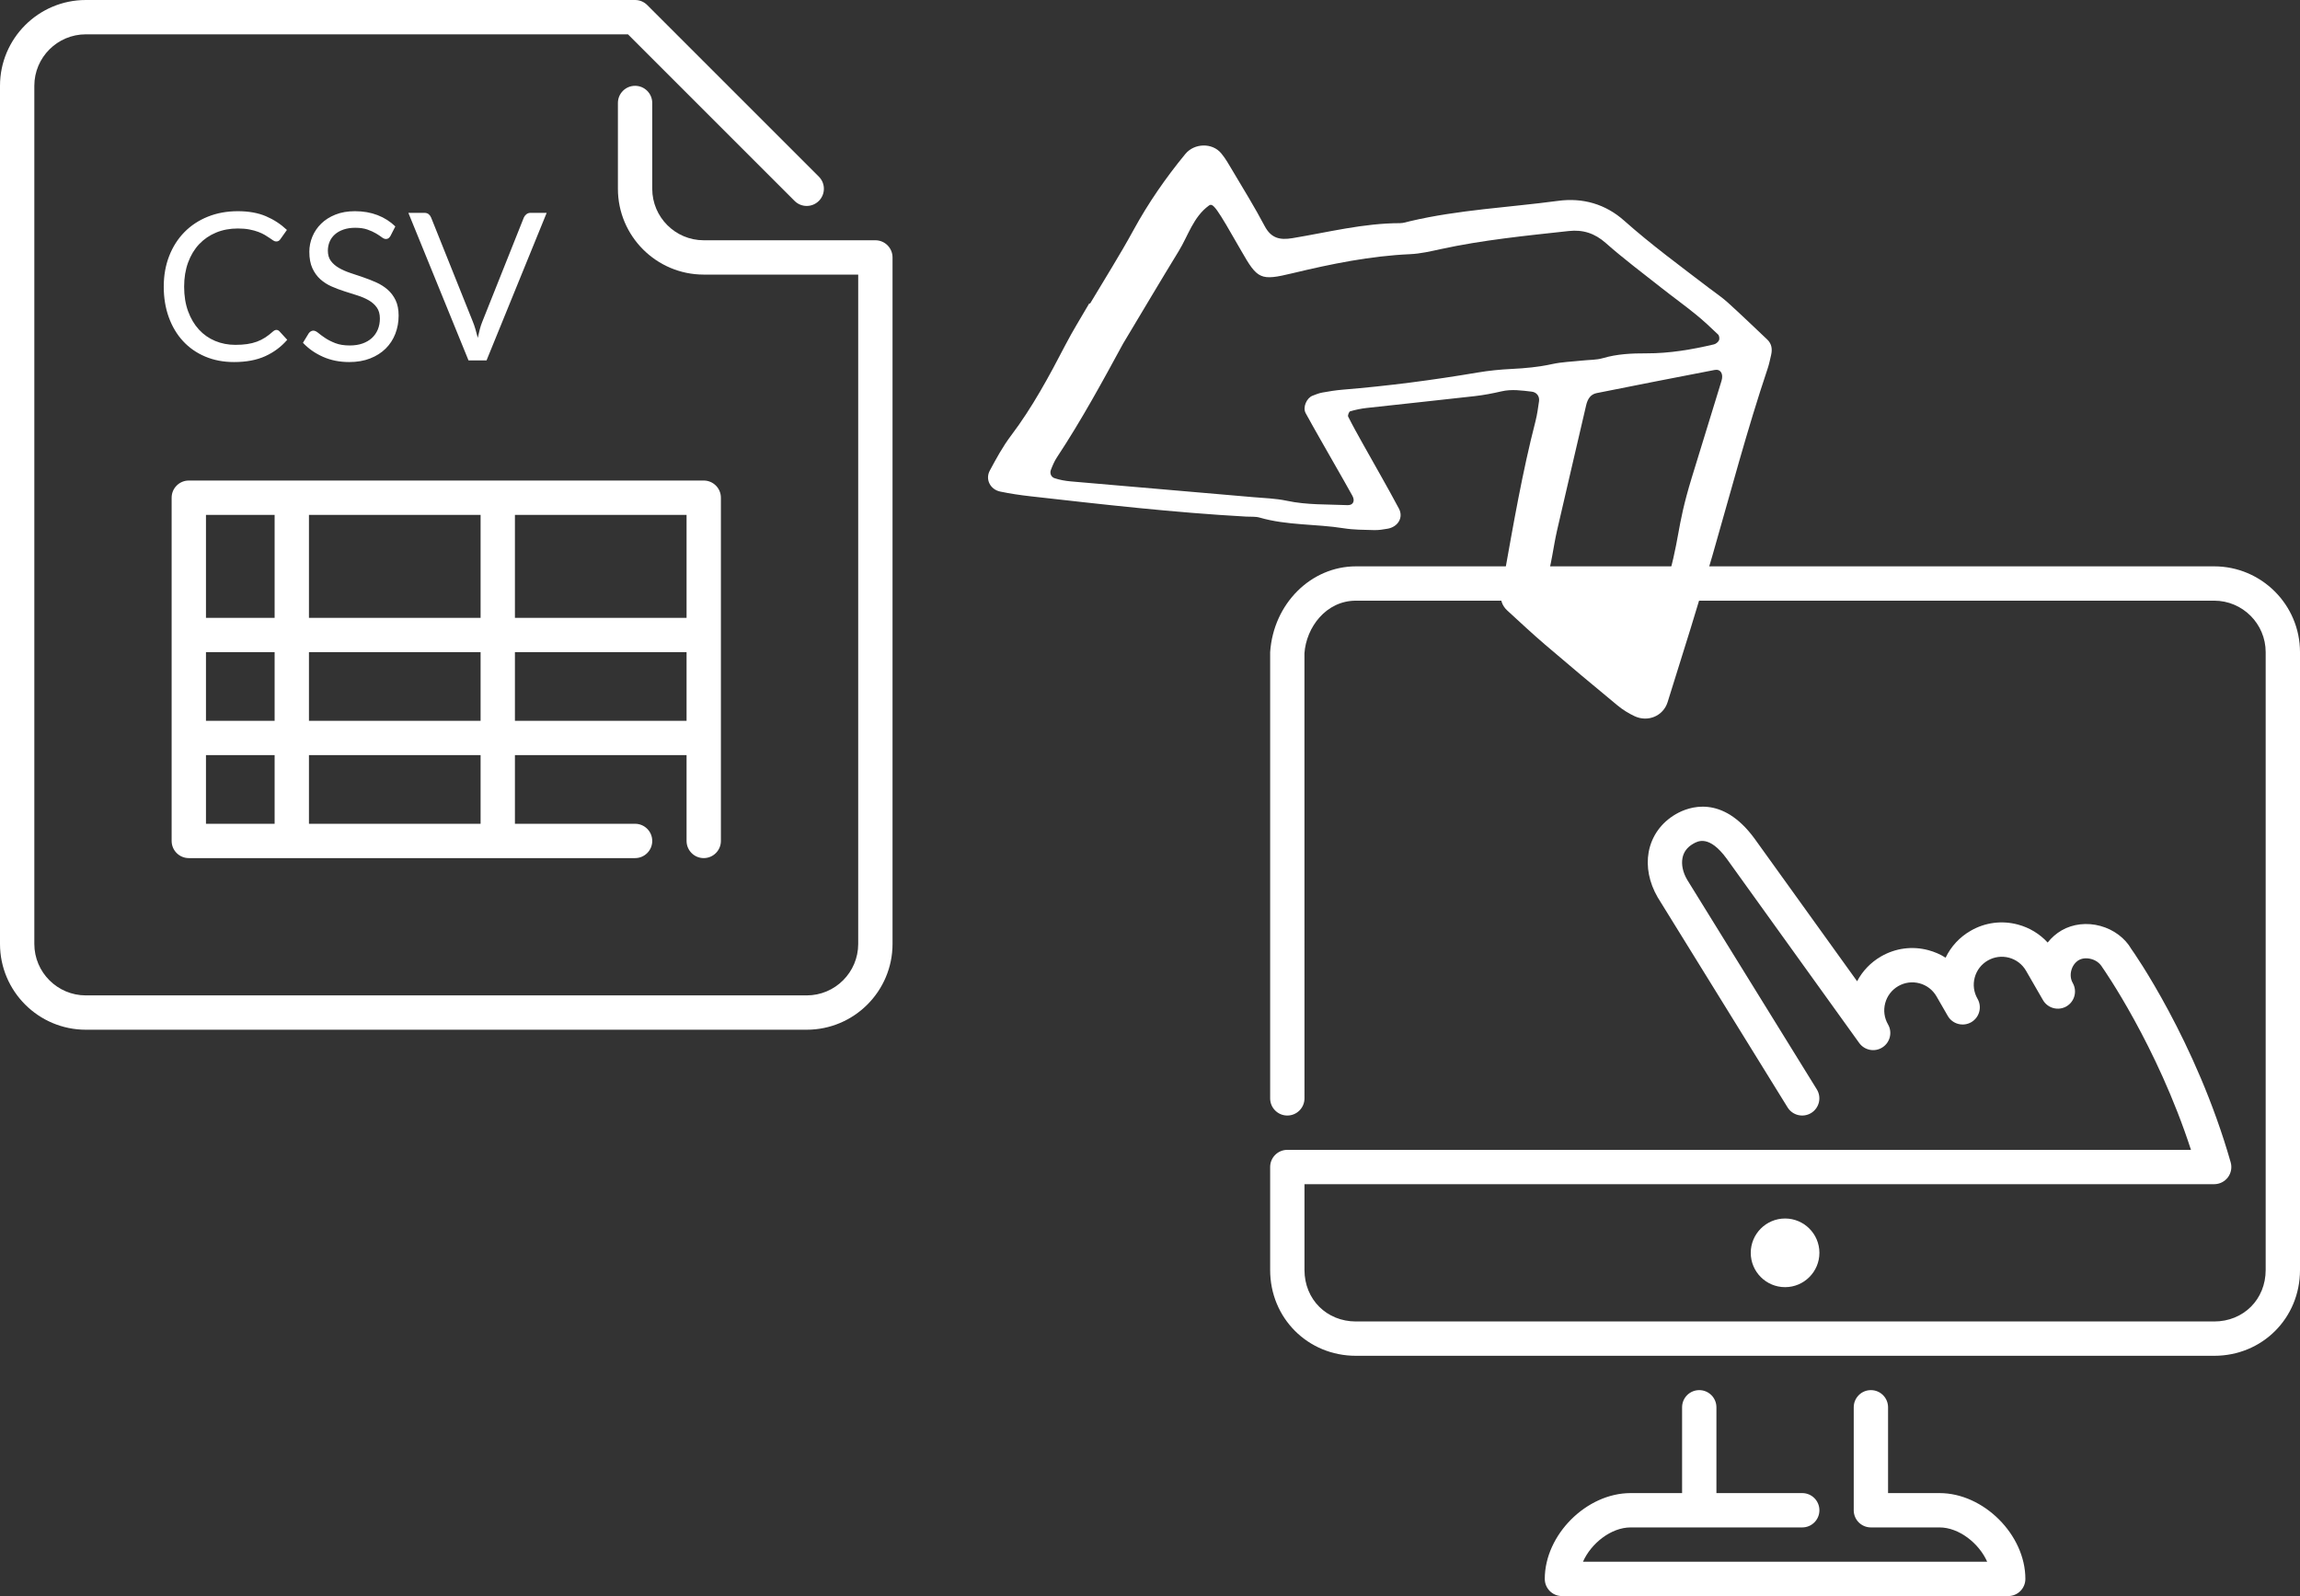
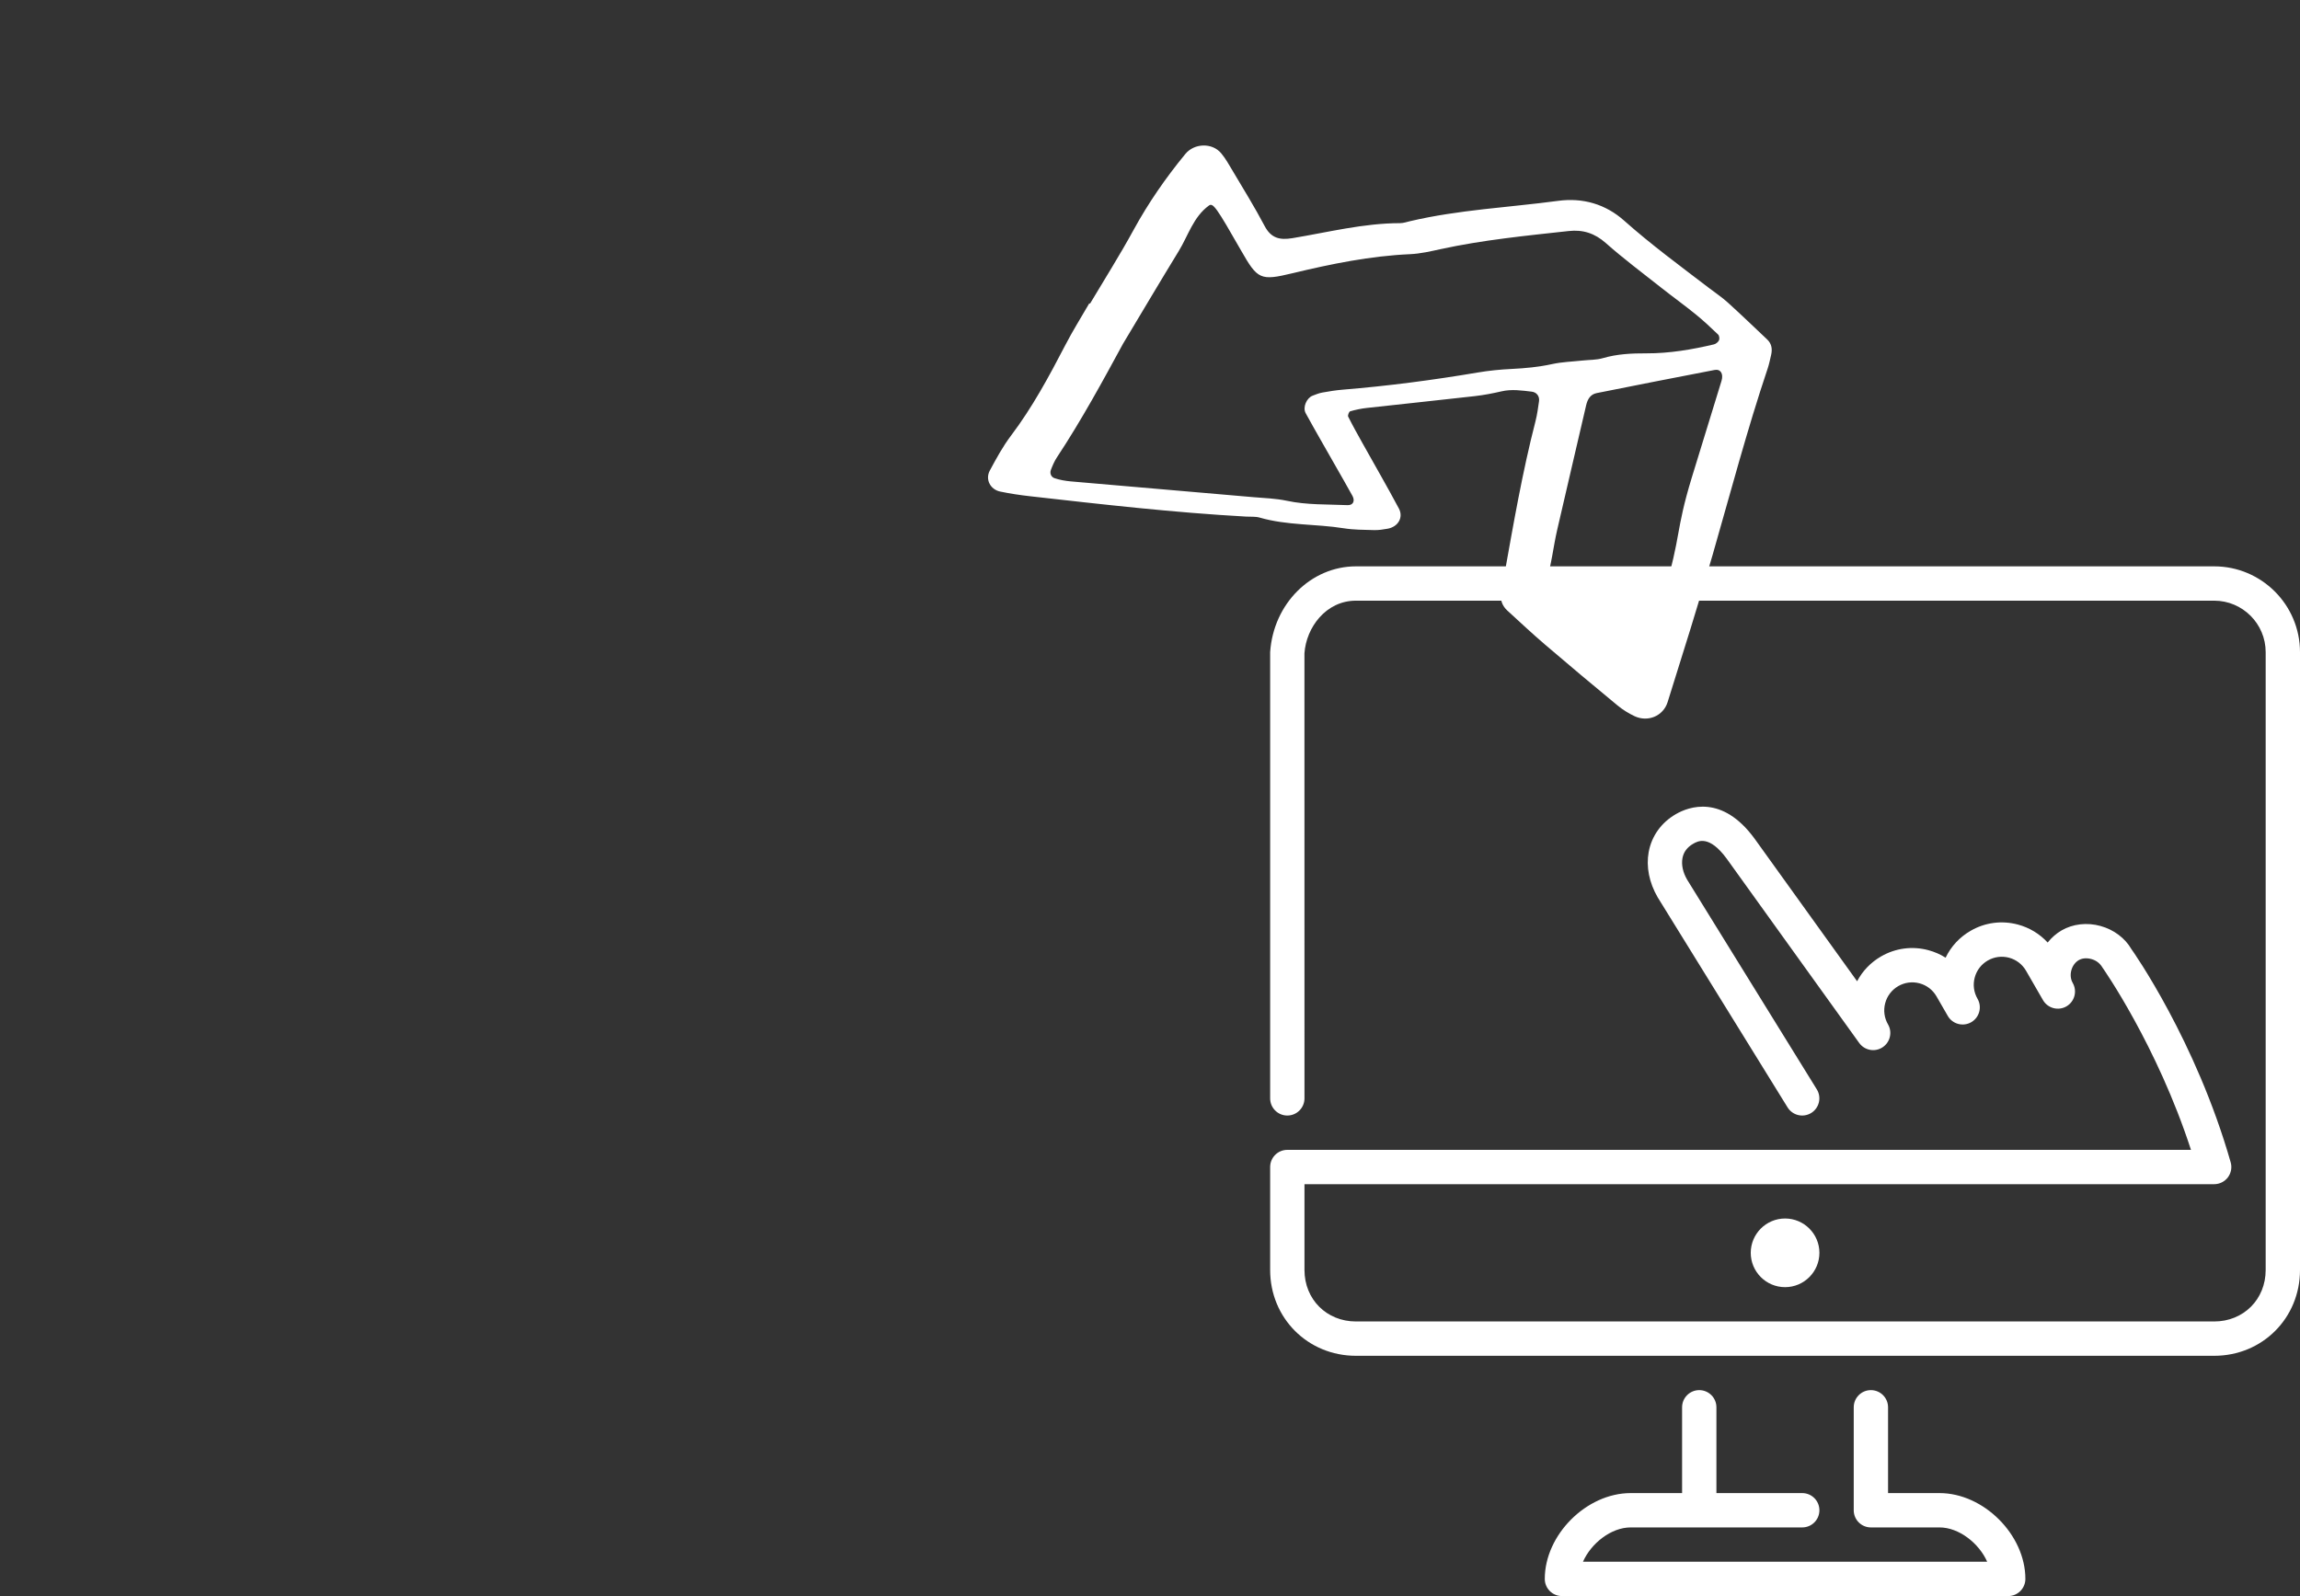
<svg xmlns="http://www.w3.org/2000/svg" width="134px" height="93px" viewBox="0 0 134 93" version="1.1">
  <rect x="0" y="0" width="134" height="93" fill="#333333" stroke="none" />
  <title>Group 11</title>
  <g id="Blog---Archive" stroke="none" stroke-width="1" fill="none" fill-rule="evenodd">
    <g id="Archive" transform="translate(-349, -2374)" fill="#FFFFFF">
      <g id="Row" transform="translate(258, 2289)">
        <g id="Group-11" transform="translate(91, 85)">
          <g id="File">
-             <path d="M13.638,21.096 C14.346,21.096 14.951,20.982 15.453,20.754 C15.955,20.526 16.382,20.208 16.734,19.8 L16.734,19.8 L16.278,19.302 C16.226,19.25 16.168,19.224 16.104,19.224 C16.04,19.224 15.974,19.254 15.906,19.314 C15.754,19.45 15.603,19.567 15.453,19.665 C15.303,19.763 15.141,19.844 14.967,19.908 C14.793,19.972 14.604,20.019 14.4,20.049 C14.196,20.079 13.966,20.094 13.71,20.094 C13.29,20.094 12.898,20.018 12.534,19.866 C12.17,19.714 11.855,19.493 11.589,19.203 C11.323,18.913 11.113,18.558 10.959,18.138 C10.805,17.718 10.728,17.24 10.728,16.704 C10.728,16.184 10.805,15.714 10.959,15.294 C11.113,14.874 11.328,14.518 11.604,14.226 C11.88,13.934 12.209,13.709 12.591,13.551 C12.973,13.393 13.394,13.314 13.854,13.314 C14.11,13.314 14.336,13.333 14.532,13.371 C14.728,13.409 14.9,13.456 15.048,13.512 C15.196,13.568 15.324,13.628 15.432,13.692 C15.54,13.756 15.634,13.816 15.714,13.872 C15.794,13.928 15.863,13.975 15.921,14.013 C15.979,14.051 16.034,14.07 16.086,14.07 C16.154,14.07 16.206,14.057 16.242,14.031 C16.278,14.005 16.31,13.972 16.338,13.932 L16.338,13.932 L16.716,13.398 C16.36,13.062 15.953,12.796 15.495,12.6 C15.037,12.404 14.492,12.306 13.86,12.306 C13.22,12.306 12.635,12.413 12.105,12.627 C11.575,12.841 11.12,13.142 10.74,13.53 C10.36,13.918 10.065,14.382 9.855,14.922 C9.645,15.462 9.54,16.056 9.54,16.704 C9.54,17.352 9.638,17.946 9.834,18.486 C10.03,19.026 10.306,19.489 10.662,19.875 C11.018,20.261 11.448,20.561 11.952,20.775 C12.456,20.989 13.018,21.096 13.638,21.096 Z M20.344,21.096 C20.8,21.096 21.207,21.026 21.565,20.886 C21.923,20.746 22.225,20.554 22.471,20.31 C22.717,20.066 22.904,19.779 23.032,19.449 C23.16,19.119 23.224,18.766 23.224,18.39 C23.224,18.034 23.165,17.734 23.047,17.49 C22.929,17.246 22.773,17.04 22.579,16.872 C22.385,16.704 22.165,16.565 21.919,16.455 C21.673,16.345 21.421,16.246 21.163,16.158 C20.905,16.07 20.653,15.985 20.407,15.903 C20.161,15.821 19.941,15.724 19.747,15.612 C19.553,15.5 19.397,15.365 19.279,15.207 C19.161,15.049 19.102,14.85 19.102,14.61 C19.102,14.422 19.136,14.247 19.204,14.085 C19.272,13.923 19.373,13.782 19.507,13.662 C19.641,13.542 19.808,13.447 20.008,13.377 C20.208,13.307 20.438,13.272 20.698,13.272 C20.974,13.272 21.209,13.306 21.403,13.374 C21.597,13.442 21.763,13.517 21.901,13.599 C22.039,13.681 22.153,13.756 22.243,13.824 C22.333,13.892 22.412,13.926 22.48,13.926 C22.544,13.926 22.596,13.911 22.636,13.881 C22.676,13.851 22.714,13.806 22.75,13.746 L22.75,13.746 L23.032,13.194 C22.736,12.906 22.39,12.686 21.994,12.534 C21.598,12.382 21.16,12.306 20.68,12.306 C20.252,12.306 19.873,12.372 19.543,12.504 C19.213,12.636 18.936,12.812 18.712,13.032 C18.488,13.252 18.317,13.504 18.199,13.788 C18.081,14.072 18.022,14.366 18.022,14.67 C18.022,15.05 18.081,15.369 18.199,15.627 C18.317,15.885 18.472,16.1 18.664,16.272 C18.856,16.444 19.075,16.584 19.321,16.692 C19.567,16.8 19.819,16.895 20.077,16.977 C20.335,17.059 20.587,17.139 20.833,17.217 C21.079,17.295 21.298,17.39 21.49,17.502 C21.682,17.614 21.837,17.753 21.955,17.919 C22.073,18.085 22.132,18.298 22.132,18.558 C22.132,18.794 22.092,19.008 22.012,19.2 C21.932,19.392 21.817,19.557 21.667,19.695 C21.517,19.833 21.334,19.94 21.118,20.016 C20.902,20.092 20.656,20.13 20.38,20.13 C20.048,20.13 19.767,20.085 19.537,19.995 C19.307,19.905 19.111,19.806 18.949,19.698 C18.787,19.59 18.652,19.491 18.544,19.401 C18.436,19.311 18.34,19.266 18.256,19.266 C18.2,19.266 18.149,19.281 18.103,19.311 C18.057,19.341 18.018,19.378 17.986,19.422 L17.986,19.422 L17.65,19.974 C17.974,20.318 18.365,20.591 18.823,20.793 C19.281,20.995 19.788,21.096 20.344,21.096 Z M28.346,21 L31.85,12.402 L30.914,12.402 C30.814,12.402 30.73,12.431 30.662,12.489 C30.594,12.547 30.546,12.61 30.518,12.678 L30.518,12.678 L28.1,18.744 C28.044,18.88 27.995,19.028 27.953,19.188 C27.911,19.348 27.872,19.514 27.836,19.686 C27.792,19.514 27.747,19.348 27.701,19.188 C27.655,19.028 27.604,18.88 27.548,18.744 L27.548,18.744 L25.118,12.678 C25.086,12.598 25.038,12.532 24.974,12.48 C24.91,12.428 24.826,12.402 24.722,12.402 L24.722,12.402 L23.792,12.402 L27.296,21 L28.346,21 Z" id="CSV" fill-rule="nonzero" />
-             <path d="M40,38 L30,38 L30,42 L40,42 L40,38 Z M28,44 L18,44 L18,48 L28,48 L28,44 Z M12,48 L16,48 L16,44 L12,44 L12,48 Z M12,36 L16,36 L16,30 L12,30 L12,36 Z M28,30 L18,30 L18,36 L28,36 L28,30 Z M18,42 L28,42 L28,38 L18,38 L18,42 Z M12,42 L16,42 L16,38 L12,38 L12,42 Z M40,30 L30,30 L30,36 L40,36 L40,30 Z M40,49 L40,44 L30,44 L30,48 L37,48 C37.552,48 38,48.448 38,49 C38,49.552 37.552,50 37,50 L11,50 C10.448,50 10,49.552 10,49 L10,29 C10,28.448 10.448,28 11,28 L41,28 C41.552,28 42,28.448 42,29 L42,49 C42,49.552 41.552,50 41,50 C40.448,50 40,49.552 40,49 L40,49 Z M52,15 L52,55 C52,57.757 49.757,60 47,60 L5,60 C2.243,60 0,57.757 0,55 L0,5 C0,2.243 2.243,0 5,0 L37,0 C37.265,0 37.52,0.105 37.707,0.293 L47.707,10.293 C48.098,10.684 48.098,11.316 47.707,11.707 C47.316,12.098 46.684,12.098 46.293,11.707 L36.586,2 L5,2 C3.346,2 2,3.346 2,5 L2,55 C2,56.654 3.346,58 5,58 L47,58 C48.654,58 50,56.654 50,55 L50,16 L41,16 C38.243,16 36,13.757 36,11 L36,6 C36,5.448 36.448,5 37,5 C37.552,5 38,5.448 38,6 L38,11 C38,12.654 39.346,14 41,14 L51,14 C51.552,14 52,14.448 52,15 L52,15 Z" id="file-table" />
-           </g>
+             </g>
          <path d="M113,87 L110,87 L110,82 C110,81.448 109.553,81 109,81 C108.447,81 108,81.448 108,82 L108,88 C108,88.552 108.447,89 109,89 L113,89 C114.123,89 115.295,89.914 115.775,91 L92.225,91 C92.705,89.914 93.877,89 95,89 L105,89 C105.553,89 106,88.552 106,88 C106,87.448 105.553,87 105,87 L100,87 L100,82 C100,81.448 99.552,81 99,81 C98.448,81 98,81.448 98,82 L98,87 L95,87 C92.43,87 90,89.43 90,92 C90,92.552 90.448,93 91,93 L117,93 C117.553,93 118,92.552 118,92 C118,89.43 115.57,87 113,87 M129,33 L79,33 C76.386,33 74.191,35.167 74,38 L74,64 C74,64.552 74.448,65 75,65 C75.552,65 76,64.552 76,64 L75.998,38.068 C76.101,36.56 77.252,35 79,35 L129,35 C130.654,35 132,36.346 132,38 L132,74 C132,75.71 130.711,77 129,77 L79,77 C77.29,77 76,75.71 76,74 L76,69 L129,69 C129.314,69 129.609,68.853 129.799,68.602 C129.987,68.352 130.048,68.027 129.961,67.725 C127.938,60.642 124.279,55.439 124.175,55.3 C123.804,54.657 123.148,54.167 122.377,53.955 C121.594,53.738 120.769,53.833 120.113,54.211 C119.801,54.392 119.525,54.634 119.299,54.92 C118.837,54.417 118.241,54.053 117.565,53.872 C116.626,53.621 115.648,53.75 114.811,54.235 C114.168,54.605 113.666,55.149 113.353,55.803 C113.047,55.609 112.709,55.461 112.35,55.365 C111.414,55.114 110.434,55.243 109.594,55.728 C108.992,56.075 108.513,56.576 108.197,57.176 L102.219,48.861 C100.329,46.281 98.386,47.005 97.639,47.437 C96.787,47.929 96.224,48.715 96.053,49.65 C95.899,50.498 96.079,51.422 96.574,52.279 L104.146,64.526 C104.437,64.996 105.053,65.14 105.523,64.851 C105.992,64.56 106.139,63.944 105.848,63.474 L98.291,51.253 C98.047,50.832 97.952,50.39 98.021,50.008 C98.086,49.65 98.294,49.368 98.639,49.169 C98.917,49.008 99.571,48.631 100.6,50.035 L108.318,60.771 C108.631,61.205 109.227,61.319 109.674,61.028 C110.121,60.739 110.264,60.149 109.997,59.688 C109.779,59.311 109.721,58.871 109.834,58.45 C109.947,58.029 110.217,57.677 110.594,57.459 C110.971,57.242 111.41,57.183 111.832,57.296 C112.253,57.409 112.604,57.679 112.822,58.056 L113.479,59.195 L113.479,59.196 C113.756,59.674 114.365,59.838 114.846,59.562 C115.324,59.286 115.488,58.674 115.212,58.196 L115.211,58.194 C114.994,57.817 114.936,57.378 115.049,56.958 C115.162,56.537 115.432,56.186 115.81,55.967 C116.188,55.75 116.627,55.692 117.048,55.804 C117.469,55.917 117.82,56.187 118.039,56.564 L119.025,58.273 L119.025,58.273 C119.303,58.752 119.914,58.916 120.393,58.639 C120.87,58.362 121.033,57.751 120.758,57.273 L120.758,57.272 C120.637,57.063 120.607,56.795 120.678,56.537 C120.748,56.279 120.907,56.063 121.113,55.944 C121.311,55.83 121.577,55.808 121.846,55.883 C122.111,55.956 122.334,56.111 122.492,56.378 C122.526,56.426 125.667,60.901 127.648,67 L75,67 C74.448,67 74,67.448 74,68 L74,74 C74,76.804 76.196,79 79,79 L129,79 C131.804,79 134,76.804 134,74 L134,38 C134,35.243 131.757,33 129,33 M104,71 C105.104,71 106,71.897 106,73 C106,74.103 105.104,75 104,75 C102.897,75 102,74.103 102,73 C102,71.897 102.897,71 104,71" id="imac-click" />
          <path d="M87.562,35.32 C86.578,35.102 85.649,34.681 84.683,34.383 C82.302,33.649 79.911,32.938 77.529,32.207 C77.169,32.097 76.847,32.11 76.608,32.382 C75.066,34.135 73.532,35.896 72.004,37.66 C71.772,37.928 71.932,38.228 72.355,38.326 C74.264,38.768 76.176,39.199 78.085,39.64 C81.312,40.385 81.383,40.823 84.611,41.561 C85.136,41.681 88.523,35.531 87.562,35.32 Z M81.619,7.158 C80.557,7.186 79.469,6.898 78.44,7.354 C78.167,7.475 78.305,7.776 79.776,10.297 C80.753,11.969 80.745,12.148 79.417,13.546 C77.814,15.234 76.278,16.968 75.027,18.929 C74.709,19.426 74.295,19.869 73.894,20.309 C72.193,22.179 70.73,24.223 69.244,26.25 C68.747,26.928 68.598,27.631 68.769,28.471 C69.043,29.818 69.206,31.186 69.405,32.546 C69.528,33.389 69.613,34.237 69.747,35.078 C69.838,35.659 69.975,36.234 70.115,36.806 C70.136,36.896 70.282,37.008 70.378,37.017 C70.493,37.026 70.652,36.966 70.731,36.882 C71.643,35.913 72.489,34.892 73.148,33.741 C73.577,32.993 74.033,32.277 74.669,31.671 C74.952,31.4 75.142,31.038 75.376,30.719 C75.727,30.24 76.041,29.728 76.441,29.29 C76.981,28.697 77.436,28.056 77.866,27.388 C78.223,26.833 78.61,26.293 79.032,25.783 C80.724,23.739 82.333,21.638 83.838,19.461 C84.064,19.136 84.315,18.826 84.573,18.523 C84.7,18.373 84.86,18.248 85.015,18.124 C85.306,17.89 85.896,17.957 86.096,18.284 C86.712,19.298 87.302,20.327 87.903,21.35 C88.237,21.919 88.565,22.491 88.907,23.054 C89.088,23.35 89.371,23.359 89.518,23.078 C90.065,22.028 90.699,21.023 91.067,19.886 C91.268,19.265 91.585,18.679 91.864,18.083 C93.368,14.864 94.879,11.647 96.38,8.426 C96.517,8.131 96.632,7.817 96.695,7.501 C96.731,7.314 96.605,7.117 96.377,7.082 C96.114,7.041 95.842,7.006 95.577,7.022 C92.948,7.181 90.318,7.109 87.908,7.047 C85.665,7.084 83.642,7.106 81.619,7.158 Z M89.643,4.174 C91.702,4.266 93.757,4.328 95.813,4.073 C96.599,3.975 97.404,3.996 98.198,4.021 C98.778,4.039 99.135,4.596 98.952,5.155 C98.768,5.716 98.549,6.269 98.313,6.81 C96.629,10.672 94.951,14.537 93.047,18.301 C92.928,18.536 92.766,18.762 92.705,19.011 C92.306,20.625 91.385,22.022 90.797,23.557 C90.587,24.107 90.285,24.625 90.004,25.145 C89.88,25.374 89.711,25.583 89.542,25.784 C89.149,26.255 88.508,26.272 88.194,25.768 C87.427,24.539 86.705,23.281 85.962,22.037 C85.659,21.529 85.357,21.022 85.032,20.529 C84.989,20.464 84.758,20.428 84.708,20.475 C84.473,20.701 84.252,20.947 84.059,21.209 C82.807,22.91 81.569,24.621 80.313,26.318 C80,26.741 79.653,27.143 79.293,27.528 C78.874,27.976 78.658,28.526 78.424,29.069 C78.314,29.328 78.425,29.603 78.695,29.711 C79.063,29.858 79.432,30.011 79.813,30.117 C82.757,30.936 85.62,31.992 88.49,33.027 C88.801,33.139 89.125,33.219 89.431,33.346 C89.818,33.505 90.09,33.79 90.182,34.205 C90.395,35.168 90.62,36.129 90.801,37.098 C91.138,38.907 91.456,40.72 91.761,42.535 C91.825,42.921 91.84,43.323 91.806,43.712 C91.732,44.56 90.968,45.152 90.131,44.965 C87.217,44.314 84.301,43.669 81.403,42.949 C77.733,42.038 74.084,41.042 70.374,40.292 C70.114,40.239 69.862,40.152 69.608,40.076 C69.272,39.975 69.019,39.782 68.934,39.426 C68.691,38.404 68.438,37.383 68.216,36.356 C68.12,35.907 68.09,35.445 68.031,34.988 C67.759,32.903 67.531,30.814 67.105,28.749 C66.813,27.333 67.134,25.997 68.031,24.834 C69.802,22.537 71.371,20.083 73.369,17.958 C73.505,17.813 73.662,17.679 73.759,17.511 C74.824,15.67 76.311,14.15 77.65,12.52 C78.127,11.939 78.277,11.445 77.848,10.762 C77.18,9.703 76.59,8.596 75.975,7.505 C75.782,7.162 75.578,6.817 75.443,6.45 C75.162,5.686 75.712,4.797 76.522,4.663 C78.294,4.369 80.072,4.221 81.874,4.264 C83.533,4.304 85.194,4.235 86.855,4.214 C86.855,4.198 86.854,4.182 86.854,4.167 C87.784,4.167 88.715,4.132 89.643,4.174 Z" id="Fill-29" transform="translate(83, 24.5) scale(-1, 1) rotate(-300) translate(-83, -24.5) " />
        </g>
      </g>
    </g>
  </g>
</svg>